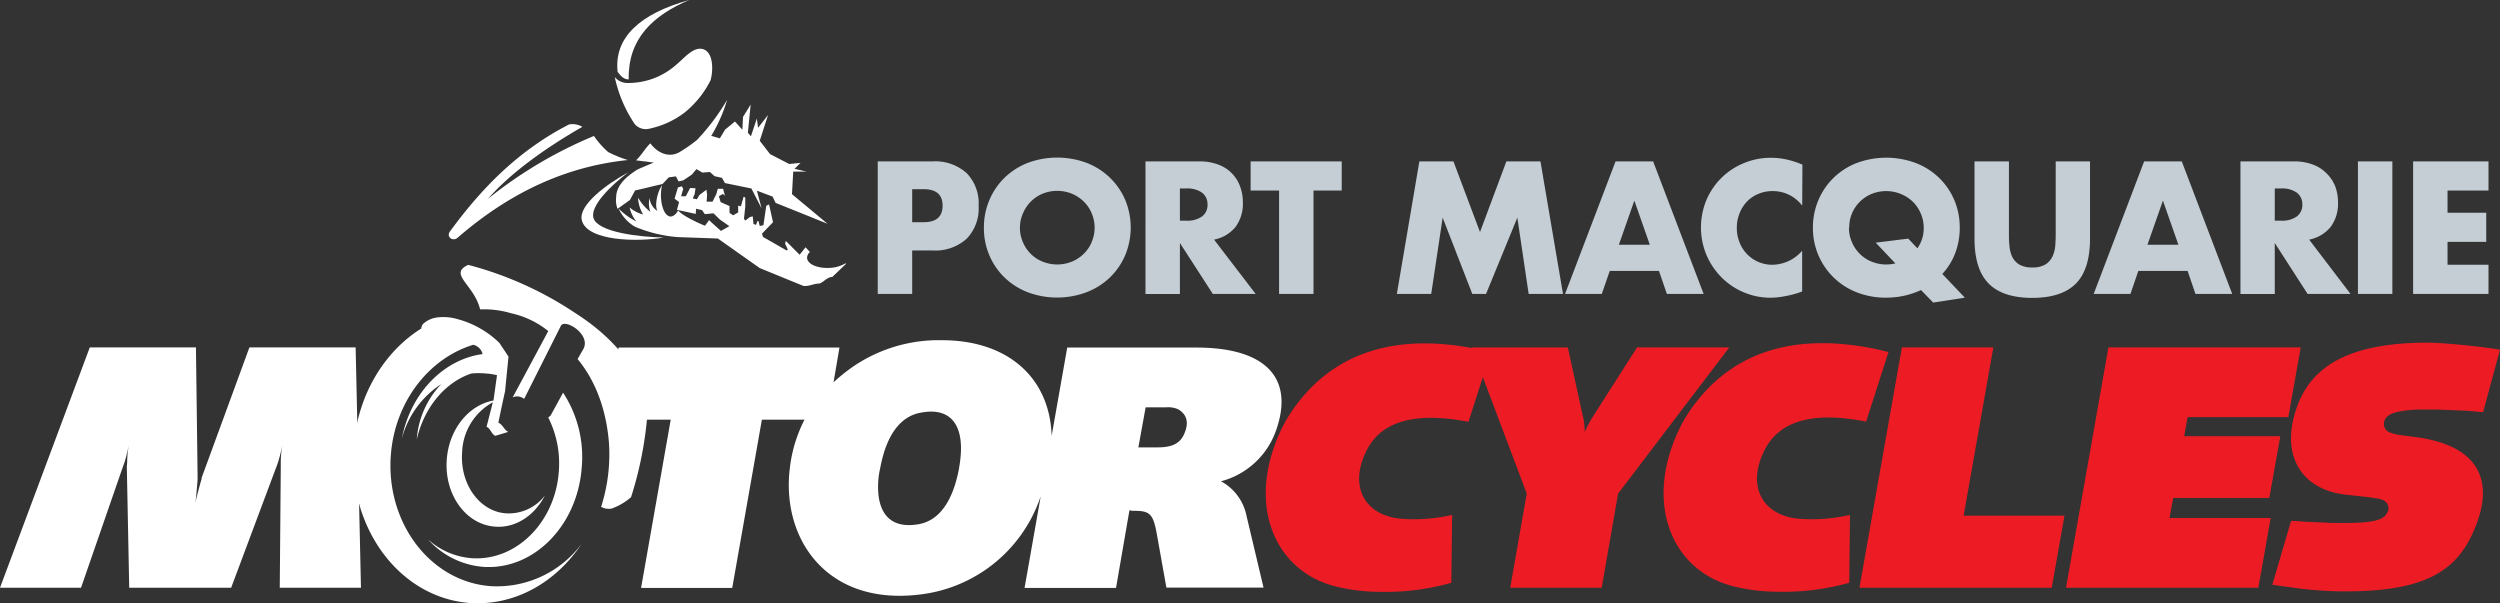
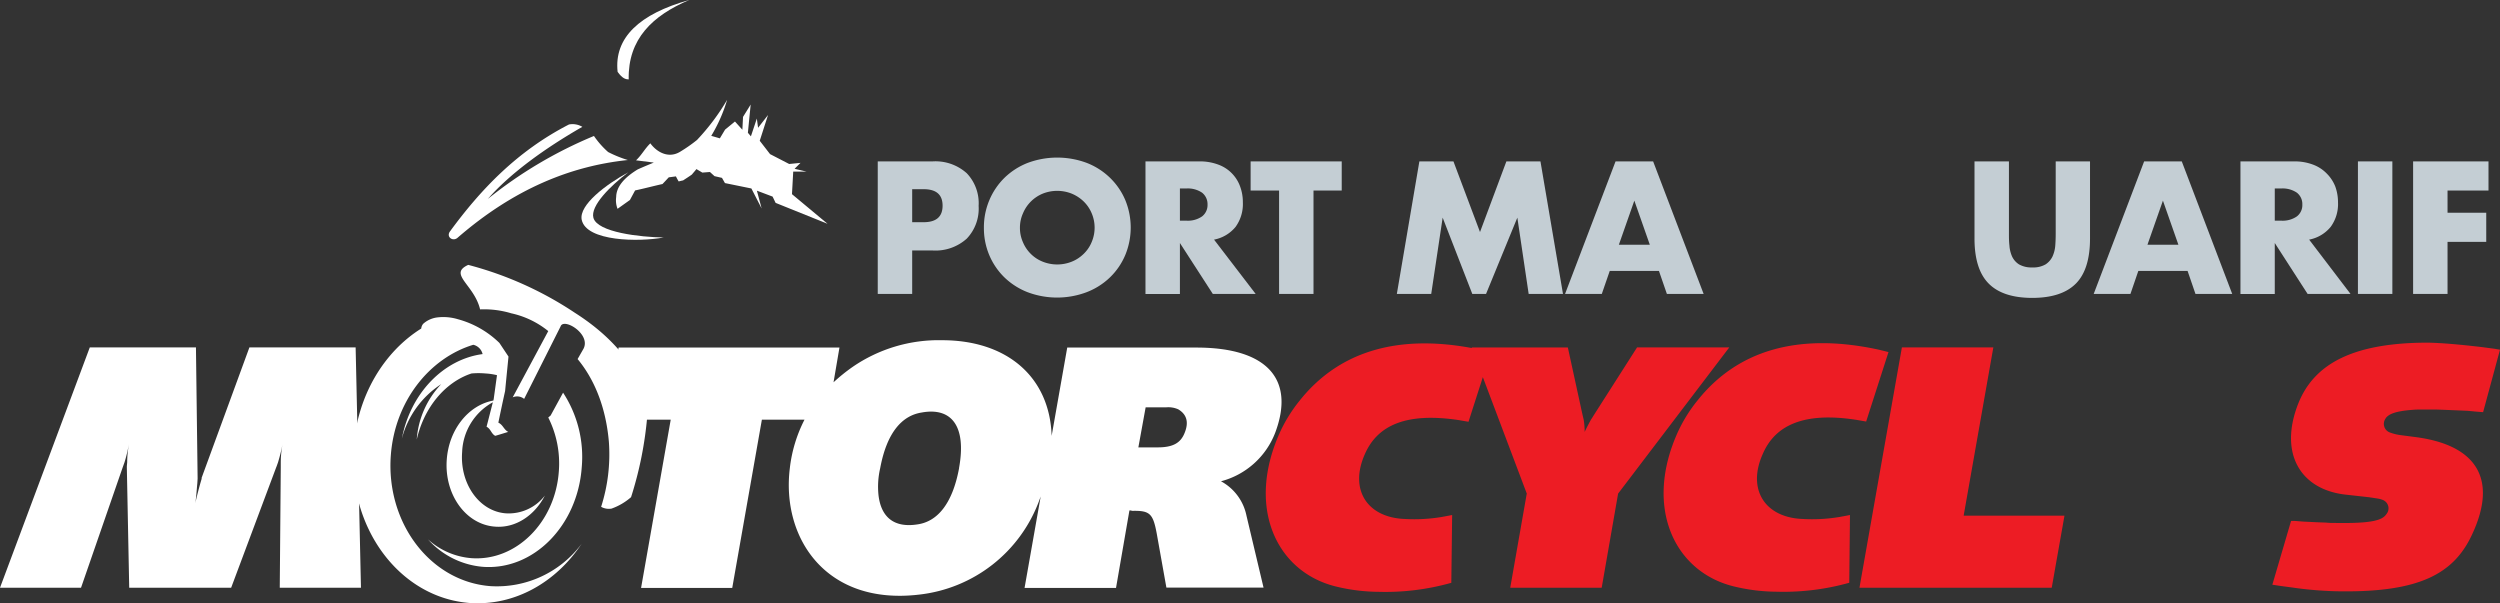
<svg xmlns="http://www.w3.org/2000/svg" id="Layer_1" data-name="Layer 1" viewBox="0 0 421.79 101.76">
  <rect x="0" y="0" width="421.79" height="101.76" fill="#333333" stroke="none" />
  <defs>
    <style>.cls-1{fill:#ed1c24;}.cls-2,.cls-3{fill:#fff;}.cls-3{fill-rule:evenodd;}.cls-4{fill:#c4ced4;}</style>
  </defs>
  <title>port-mac-motorcycles-logo-rev</title>
  <path class="cls-1" d="M276.2,58.61,268.93,70l-.28.45-.22.34c-.4.73-.73,1.35-1.07,2.08a12.69,12.69,0,0,0-.17-2.08L267,70l-2.48-11.38H248.32l0,.1c-13-2.42-22.69.84-29.08,8.91a25.13,25.13,0,0,0-3.21,5.13c-5.86,12.73-.74,23.71,9.35,26.19a31.27,31.27,0,0,0,7.2.9,41,41,0,0,0,12.28-1.52L245,86.89l-.57.11-1.18.22a28.1,28.1,0,0,1-6.2.34c-6.42-.22-9.46-5-6.75-11,2.14-4.84,7-7,15.77-5.69l1.69.29,2.42-7.53,7.41,19.64L254.8,99.16h15.43L273,83.28l18.76-24.67Z" />
  <path class="cls-1" d="M313.16,70.83l1.69.29,3.77-11.72L317,59c-13.8-3-24,.22-30.64,8.61a25.13,25.13,0,0,0-3.21,5.13c-5.86,12.73-.73,23.71,9.35,26.19a31.29,31.29,0,0,0,7.21.9A41,41,0,0,0,312,98.32l.12-11.43-.57.11-1.18.22a28,28,0,0,1-6.19.34c-6.42-.22-9.47-5-6.76-11C299.53,71.68,304.43,69.48,313.16,70.83Z" />
  <polygon class="cls-1" points="336.31 58.61 320.88 58.61 313.72 99.16 346.16 99.16 348.31 87 331.3 87 336.31 58.61" />
-   <polygon class="cls-1" points="366.65 84.01 382.87 84.01 384.73 73.59 368.51 73.59 369.08 70.38 386.08 70.38 388.17 58.61 355.73 58.61 348.57 99.16 381.02 99.16 383.1 87.39 366.03 87.39 366.65 84.01" />
  <path class="cls-1" d="M407,69.15c.62-.06,1.19-.06,1.75-.06h2.19l1.58.06,3.83.16,1.24.12,1.35.11L421.79,59l-1-.17-2.14-.28c-4.39-.51-6.76-.68-9-.74-12.73,0-19.26,3.61-21.91,10.31-3.27,8.34.34,14.42,7.89,15.32l4.05.45.4.06,1.12.17a3.89,3.89,0,0,1,.79.22,1.52,1.52,0,0,1,.62,2.42c-.68,1-2.37,1.58-8.67,1.47a12.79,12.79,0,0,1-1.52-.06l-1.58-.06L388.57,88l-1.36-.11h-.67l-3.16,10.76,1.47.22,1.74.23a61.62,61.62,0,0,0,8.45.67c13.13.12,19-2.93,22.08-9.68,4.34-9.35.62-15-9.52-16.34l-2.53-.33a8.18,8.18,0,0,1-2-.51,1.55,1.55,0,0,1-.62-2.25C402.87,69.93,404,69.37,407,69.15Z" />
  <path class="cls-2" d="M0,99.16,15.15,58.61H33.06l.28,22v.17l-.05.79c-.12,1.18-.17,2.3-.34,3.32.22-1,.5-2.09.84-3.32l.23-.79,0-.17,8.06-22H60l.9,40.55H47.2l.17-20.22V78a16.66,16.66,0,0,1,.33-3.21A31.28,31.28,0,0,1,46.91,78l-.22.62-.11.28L39,99.16H21.8l-.4-20.27v-.23l.06-.67a15.23,15.23,0,0,1,.34-3.21c-.23,1.07-.45,2.14-.79,3.21l-.06.17-.28.78-7,20.22Z" />
  <path class="cls-2" d="M215.15,73c3.38-9-1.35-14.36-13.29-14.36h-21.8l-2.63,14.9c-.31-9.84-7.42-16.14-18.49-16.14a25.61,25.61,0,0,0-15.1,4.51,30,30,0,0,0-3.21,2.59l1-5.86H104.37l-2.14,12.17h10.93l-5,28.38h15.38l5-28.38h7.19a23.78,23.78,0,0,0-2.47,8.16c-1.46,11.78,6.08,23.21,21.8,21.35a24.48,24.48,0,0,0,20.21-15.71l.31-.84-2.72,15.42h15.43l2.25-13c0-.17.4,0,.56,0,2.93-.06,3.44.51,4.06,3.83l1.63,9.12h16.39L210.3,87A8.52,8.52,0,0,0,206,81.2,13.45,13.45,0,0,0,215.15,73Zm-53.34,6c-1.13,6.09-3.72,9-7,9.47-3.89.62-6.14-1.13-6.59-4.9a13.8,13.8,0,0,1,.28-4.57c1.13-6.08,3.72-8.89,7-9.4C160.46,68.69,163.1,71.79,161.81,78.94ZM199.88,73c-.67,1.75-2,2.48-4.56,2.48h-3.26l1.23-6.76h3.5a4.12,4.12,0,0,1,2,.34C200.17,69.88,200.62,71.17,199.88,73Z" />
-   <path class="cls-3" d="M109.42,21.74A14.9,14.9,0,0,0,115.49,19a16.45,16.45,0,0,0,4.38-5.43c.48-1.62.52-4.62-1.15-5.24S115.41,9.86,114,11A12.17,12.17,0,0,1,105.86,14a2.77,2.77,0,0,1-2.14-1,22.51,22.51,0,0,0,3.36,7.92A2.44,2.44,0,0,0,109.42,21.74Z" />
  <path class="cls-3" d="M117.59,23.62a25.93,25.93,0,0,1-2.87,2c-1.9,1.14-3.86.11-5-1.44-1,1-1.44,1.95-2.41,2.87l3,.38c-.89.36-1.81.75-2.7,1.14-2.41,1.47-3.62,3-3.65,4.66a4,4,0,0,0,.23,2l2.09-1.49.87-1.61c1.27-.26,3.37-.81,4.62-1.08.36-.37.69-.73,1.06-1.13l1.21-.16c.15.31.3.58.46.85.24-.05.51-.13.75-.17.51-.34,1-.64,1.49-1,.23-.29.5-.58.76-.91l1,.59,1.28-.1.77.7,1.26.29.5.88,4.46.91,1.73,3.37-.8-3,2.65,1,.51,1.06,8.76,3.53-6-5,.21-3.81,2.23,0-2-.47,1-1-1.91.19L129.92,26l-1.74-2.25,1.4-4.35-1.68,2.16L127.69,20l-1,3-.51-.6.26-2.66.21-2.1-1.29,2.08-.11,2.17L124,20.5l-1.67,1.37-.88,1.47L120,22.92a26.13,26.13,0,0,0,2.68-6.08A37.15,37.15,0,0,1,117.59,23.62Z" />
  <path class="cls-3" d="M97,52.78a59.57,59.57,0,0,0-18-8.09C75.57,46.25,80,48,81,52.2a15.9,15.9,0,0,1,5.26.66,15,15,0,0,1,6.24,3l-6,11.18a1.87,1.87,0,0,1,1.93.26l6.15-12.23c.52-1.52,5.15,1.29,3.87,3.76l-1,1.75c3,3.62,4.81,8.45,5.28,14a29,29,0,0,1-1.31,10.93,2.67,2.67,0,0,0,1.76.3,10.2,10.2,0,0,0,3.29-1.93,62.17,62.17,0,0,0,2.74-13.75,10.76,10.76,0,0,0-1-5.35C106,60.2,102.36,56.19,97,52.78Z" />
  <path class="cls-3" d="M106.07,13.4c-.14-6.86,4.06-10.78,10.21-13.4-8.39,2.34-12.7,6.37-12.08,12.12C105,13.24,105.55,13.39,106.07,13.4Z" />
  <path class="cls-3" d="M82.74,98.89c-10.13-.78-17.66-10.67-16.8-22.1.69-9.09,6.49-16.36,13.91-18.62a2.09,2.09,0,0,1,1.57,1.57C74.81,60.63,69.25,66.36,67.8,74a15.72,15.72,0,0,1,6.64-9.19,15.09,15.09,0,0,0-4.13,9.35c1.25-5.45,4.81-9.69,9.24-11.15a13.32,13.32,0,0,1,2.37,0,10.46,10.46,0,0,1,1.93.29l-.55,4-.06.28c-4.14.75-7.47,4.8-7.86,9.91-.46,5.9,3.19,11,8.12,11.36,3.49.29,6.7-1.88,8.43-5.24a7.7,7.7,0,0,1-6.55,3c-4.51-.31-7.82-5-7.41-10.34a10,10,0,0,1,5.18-8.4L82.09,72c.71.35.79,1.18,1.46,1.53.73-.2,1.48-.45,2.2-.66-.75-.38-.89-1.21-1.67-1.56.37-1.79.74-3.55,1.14-5.34.19-2,.38-3.85.57-5.81l-1.53-2.3a16,16,0,0,0-7-4,8.47,8.47,0,0,0-3.6-.29,4.38,4.38,0,0,0-2.25,1.05,1.4,1.4,0,0,0-.34.81c-6.27,3.92-10.77,11.27-11.41,20-1,13.6,7.73,25.38,19.54,26.3,7.62.55,14.61-3.47,18.94-10A17.82,17.82,0,0,1,82.74,98.89Z" />
  <path class="cls-3" d="M92.9,70.1l-.4.34a17.23,17.23,0,0,1,1.78,9.14C93.64,88.22,87,94.72,79.53,94.17A12.34,12.34,0,0,1,72.21,91a14,14,0,0,0,9.23,4.63c8.5.65,16-6.87,16.71-16.8A19.78,19.78,0,0,0,95,66.25Z" />
-   <path class="cls-3" d="M142.62,44.44a5.66,5.66,0,0,1-2.72.76c-2,.09-3.68-.64-3.73-1.68a1.28,1.28,0,0,1,.48-1l-.74-.8-1,1.26-2.33-2.33-.12.46.46,1-.2.15-4-2.29-.16-.55,1.86-1.93-.67-3-.47.23L128.8,38l-.62.13-.21-.83-.17,0-.25.64-.43-.16L127,36.5l-.48.12-.78.6-.22-.31.22-2.06,0-1.53-.28-.13L125,34.81l-.46-.12,0,1.15-.85.49-.61-.42,0-1.15-1.5-.66-.29-1,.68-.38.33.3L122,31.85l-.9,0-.24.88-.64,1.29-1,0,.08-1.18-.11-.83L118,32.9l-.42.72-.71-.14.32-.71.16-1-.91-.06-.73,1.4h-.8l.36-1.24-.23-.44-.66.2-.57,1.88.76.59-.36,1.3,3.17.69.06-.87,1,.23.48.68,1.46-.14,1.09,1.06,1.59,1.11-1.43.8c-.65-.6-1.34-1.19-2-1.82-.23.32-.46.65-.69.94-1-.38-3.8-1.67-4.54-2.58-.32.71-1,1.16-1.45,1-1.23-.32-1.75-3.23-1.25-5.23-.76,1-1.31,3.4-.78,4.32a2.86,2.86,0,0,1-1.32-2.17,3.76,3.76,0,0,0,.15,2.33,7.86,7.86,0,0,1-2.1-2.42,5.88,5.88,0,0,0,.86,2.86,5.72,5.72,0,0,1-2.28-1.19,5.61,5.61,0,0,0,1.12,2.35,11,11,0,0,1-3-2.19,7,7,0,0,0,2.75,3.08A23.33,23.33,0,0,0,114.3,40l6.81.24,7.09,5,7.35,3c1,.09,1.62-.36,2.6-.4.59,0,1.34-1.11,2.28-1.12l2.33-2.23Z" />
  <path class="cls-3" d="M100.12,36.76c-.55-2,2.81-5.35,5.88-7.69-3.67,2-8.35,5.48-7.86,8,.77,3.69,9.69,3.77,13.83,3C108,40,100.82,39.21,100.12,36.76Z" />
  <path class="cls-3" d="M77.18,40.13C86.72,31.85,96.33,28,105.93,27a19.86,19.86,0,0,1-3.33-1.35,14.53,14.53,0,0,1-2.39-2.71,73.21,73.21,0,0,0-17.9,10.62c3.74-4.28,9.6-8.53,15.94-12.16A3.24,3.24,0,0,0,96,21c-8.78,4.51-14.92,11-20.1,18.07C75.26,40,76.41,40.79,77.18,40.13Z" />
  <path class="cls-4" d="M153.9,49.59h-5.81V27.23h9.25a7.89,7.89,0,0,1,5.77,2,7.32,7.32,0,0,1,2,5.51,7.33,7.33,0,0,1-2,5.52,7.89,7.89,0,0,1-5.77,2H153.9Zm0-12.1h1.93c2.13,0,3.2-.93,3.2-2.79s-1.07-2.78-3.2-2.78H153.9Z" />
  <path class="cls-4" d="M166,38.41a11.72,11.72,0,0,1,.92-4.64A11.55,11.55,0,0,1,169.47,30a11.79,11.79,0,0,1,3.9-2.51,14.28,14.28,0,0,1,10,0A11.72,11.72,0,0,1,187.28,30a11.45,11.45,0,0,1,2.57,3.75,12.16,12.16,0,0,1,0,9.28,11.39,11.39,0,0,1-2.57,3.76,11.7,11.7,0,0,1-3.93,2.5,14.14,14.14,0,0,1-10,0,11.76,11.76,0,0,1-3.9-2.5,11.49,11.49,0,0,1-2.55-3.76A11.72,11.72,0,0,1,166,38.41Zm6.08,0a5.89,5.89,0,0,0,.51,2.46,6,6,0,0,0,1.36,2,5.93,5.93,0,0,0,2,1.29,6.6,6.6,0,0,0,4.84,0,6.08,6.08,0,0,0,2-1.29,5.81,5.81,0,0,0,1.38-2,6.19,6.19,0,0,0,0-4.92,6,6,0,0,0-1.38-2,6.41,6.41,0,0,0-2-1.29,6.6,6.6,0,0,0-4.84,0A6.13,6.13,0,0,0,172.59,36,5.89,5.89,0,0,0,172.08,38.41Z" />
  <path class="cls-4" d="M211.85,49.59h-7.23L199.07,41v8.6h-5.81V27.23h9.05a8.8,8.8,0,0,1,3.26.55,6.14,6.14,0,0,1,3.66,3.69,7.57,7.57,0,0,1,.46,2.67,6.58,6.58,0,0,1-1.23,4.14,6.2,6.2,0,0,1-3.63,2.15ZM199.07,37.23h1.1a4.19,4.19,0,0,0,2.64-.72,2.42,2.42,0,0,0,.92-2,2.46,2.46,0,0,0-.92-2,4.26,4.26,0,0,0-2.64-.71h-1.1Z" />
  <path class="cls-4" d="M221.61,32.15V49.59H215.8V32.15H211V27.23h15.37v4.92Z" />
  <path class="cls-4" d="M235.67,49.59l3.8-22.36h5.75l4.48,11.92,4.45-11.92h5.75l3.8,22.36h-5.79L256,36.72l-5.28,12.87h-2.32l-5-12.87-1.93,12.87Z" />
  <path class="cls-4" d="M279.89,45.71h-8.3l-1.34,3.88h-6.2l8.52-22.36h6.34l8.52,22.36h-6.2Zm-1.54-4.42-2.61-7.44-2.61,7.44Z" />
-   <path class="cls-4" d="M304.06,34.7a6.19,6.19,0,0,0-5-2.46,6.08,6.08,0,0,0-2.42.48A5.65,5.65,0,0,0,294.75,34,6,6,0,0,0,293.49,36a6.3,6.3,0,0,0-.46,2.43,6.38,6.38,0,0,0,.46,2.46,5.84,5.84,0,0,0,1.28,2,5.91,5.91,0,0,0,1.91,1.31,6,6,0,0,0,2.37.47,6.72,6.72,0,0,0,5-2.37v6.88l-.59.21A16.88,16.88,0,0,1,301,50a11.91,11.91,0,0,1-2.28.23,11.42,11.42,0,0,1-4.44-.88,11.58,11.58,0,0,1-3.74-2.46,12.28,12.28,0,0,1-2.59-3.77,12.09,12.09,0,0,1,0-9.49,11.62,11.62,0,0,1,6.34-6.14,11.71,11.71,0,0,1,4.47-.87,12.17,12.17,0,0,1,2.63.28,15.75,15.75,0,0,1,2.71.88Z" />
-   <path class="cls-4" d="M305.87,38.41a11.72,11.72,0,0,1,.92-4.64,11.49,11.49,0,0,1,6.45-6.26,14.28,14.28,0,0,1,10,0A11.72,11.72,0,0,1,327.15,30a11.45,11.45,0,0,1,2.57,3.75,11.72,11.72,0,0,1,.92,4.64,11.85,11.85,0,0,1-.76,4.3,10.72,10.72,0,0,1-2.18,3.53l3.8,4-5.34.83-2.05-2.11a14.56,14.56,0,0,1-2.77.94,14.09,14.09,0,0,1-3.1.34,13.28,13.28,0,0,1-5-.91,11.57,11.57,0,0,1-7.37-10.9Zm6.08,0a5.89,5.89,0,0,0,.51,2.46,6,6,0,0,0,1.36,2,5.93,5.93,0,0,0,2,1.29,6.39,6.39,0,0,0,2.42.46,6.68,6.68,0,0,0,1.54-.18l-3.32-3.5,5.49-.68,1.54,1.63a5.74,5.74,0,0,0,1.07-3.44,5.89,5.89,0,0,0-.51-2.46,6.13,6.13,0,0,0-1.37-2,6.54,6.54,0,0,0-6.86-1.29A6.13,6.13,0,0,0,312.46,36,5.89,5.89,0,0,0,312,38.41Z" />
  <path class="cls-4" d="M338.94,27.23V39.39c0,.65,0,1.32.08,2a5.46,5.46,0,0,0,.44,1.86,3.17,3.17,0,0,0,1.17,1.35,4.22,4.22,0,0,0,2.26.52,4.12,4.12,0,0,0,2.24-.52,3.31,3.31,0,0,0,1.17-1.35,5.47,5.47,0,0,0,.46-1.86c.05-.68.07-1.35.07-2V27.23h5.79v13q0,5.22-2.39,7.62t-7.34,2.41c-3.3,0-5.76-.8-7.36-2.41s-2.4-4.14-2.4-7.62v-13Z" />
  <path class="cls-4" d="M369.08,45.71h-8.31l-1.33,3.88h-6.2l8.51-22.36h6.35l8.51,22.36h-6.2Zm-1.55-4.42-2.61-7.44-2.61,7.44Z" />
  <path class="cls-4" d="M396.57,49.59h-7.24L383.79,41v8.6H378V27.23h9a8.76,8.76,0,0,1,3.26.55,6.25,6.25,0,0,1,2.3,1.5A6.39,6.39,0,0,1,394,31.47a7.8,7.8,0,0,1,.46,2.67,6.52,6.52,0,0,1-1.24,4.14,6.2,6.2,0,0,1-3.63,2.15ZM383.79,37.23h1.09a4.19,4.19,0,0,0,2.64-.72,2.4,2.4,0,0,0,.92-2,2.43,2.43,0,0,0-.92-2,4.26,4.26,0,0,0-2.64-.71h-1.09Z" />
  <path class="cls-4" d="M403.63,27.23V49.59h-5.81V27.23Z" />
-   <path class="cls-4" d="M419.85,32.15h-6.91v3.74h6.53v4.92h-6.53v3.86h6.91v4.92H407.13V27.23h12.72Z" />
+   <path class="cls-4" d="M419.85,32.15h-6.91v3.74h6.53v4.92h-6.53v3.86v4.92H407.13V27.23h12.72Z" />
</svg>